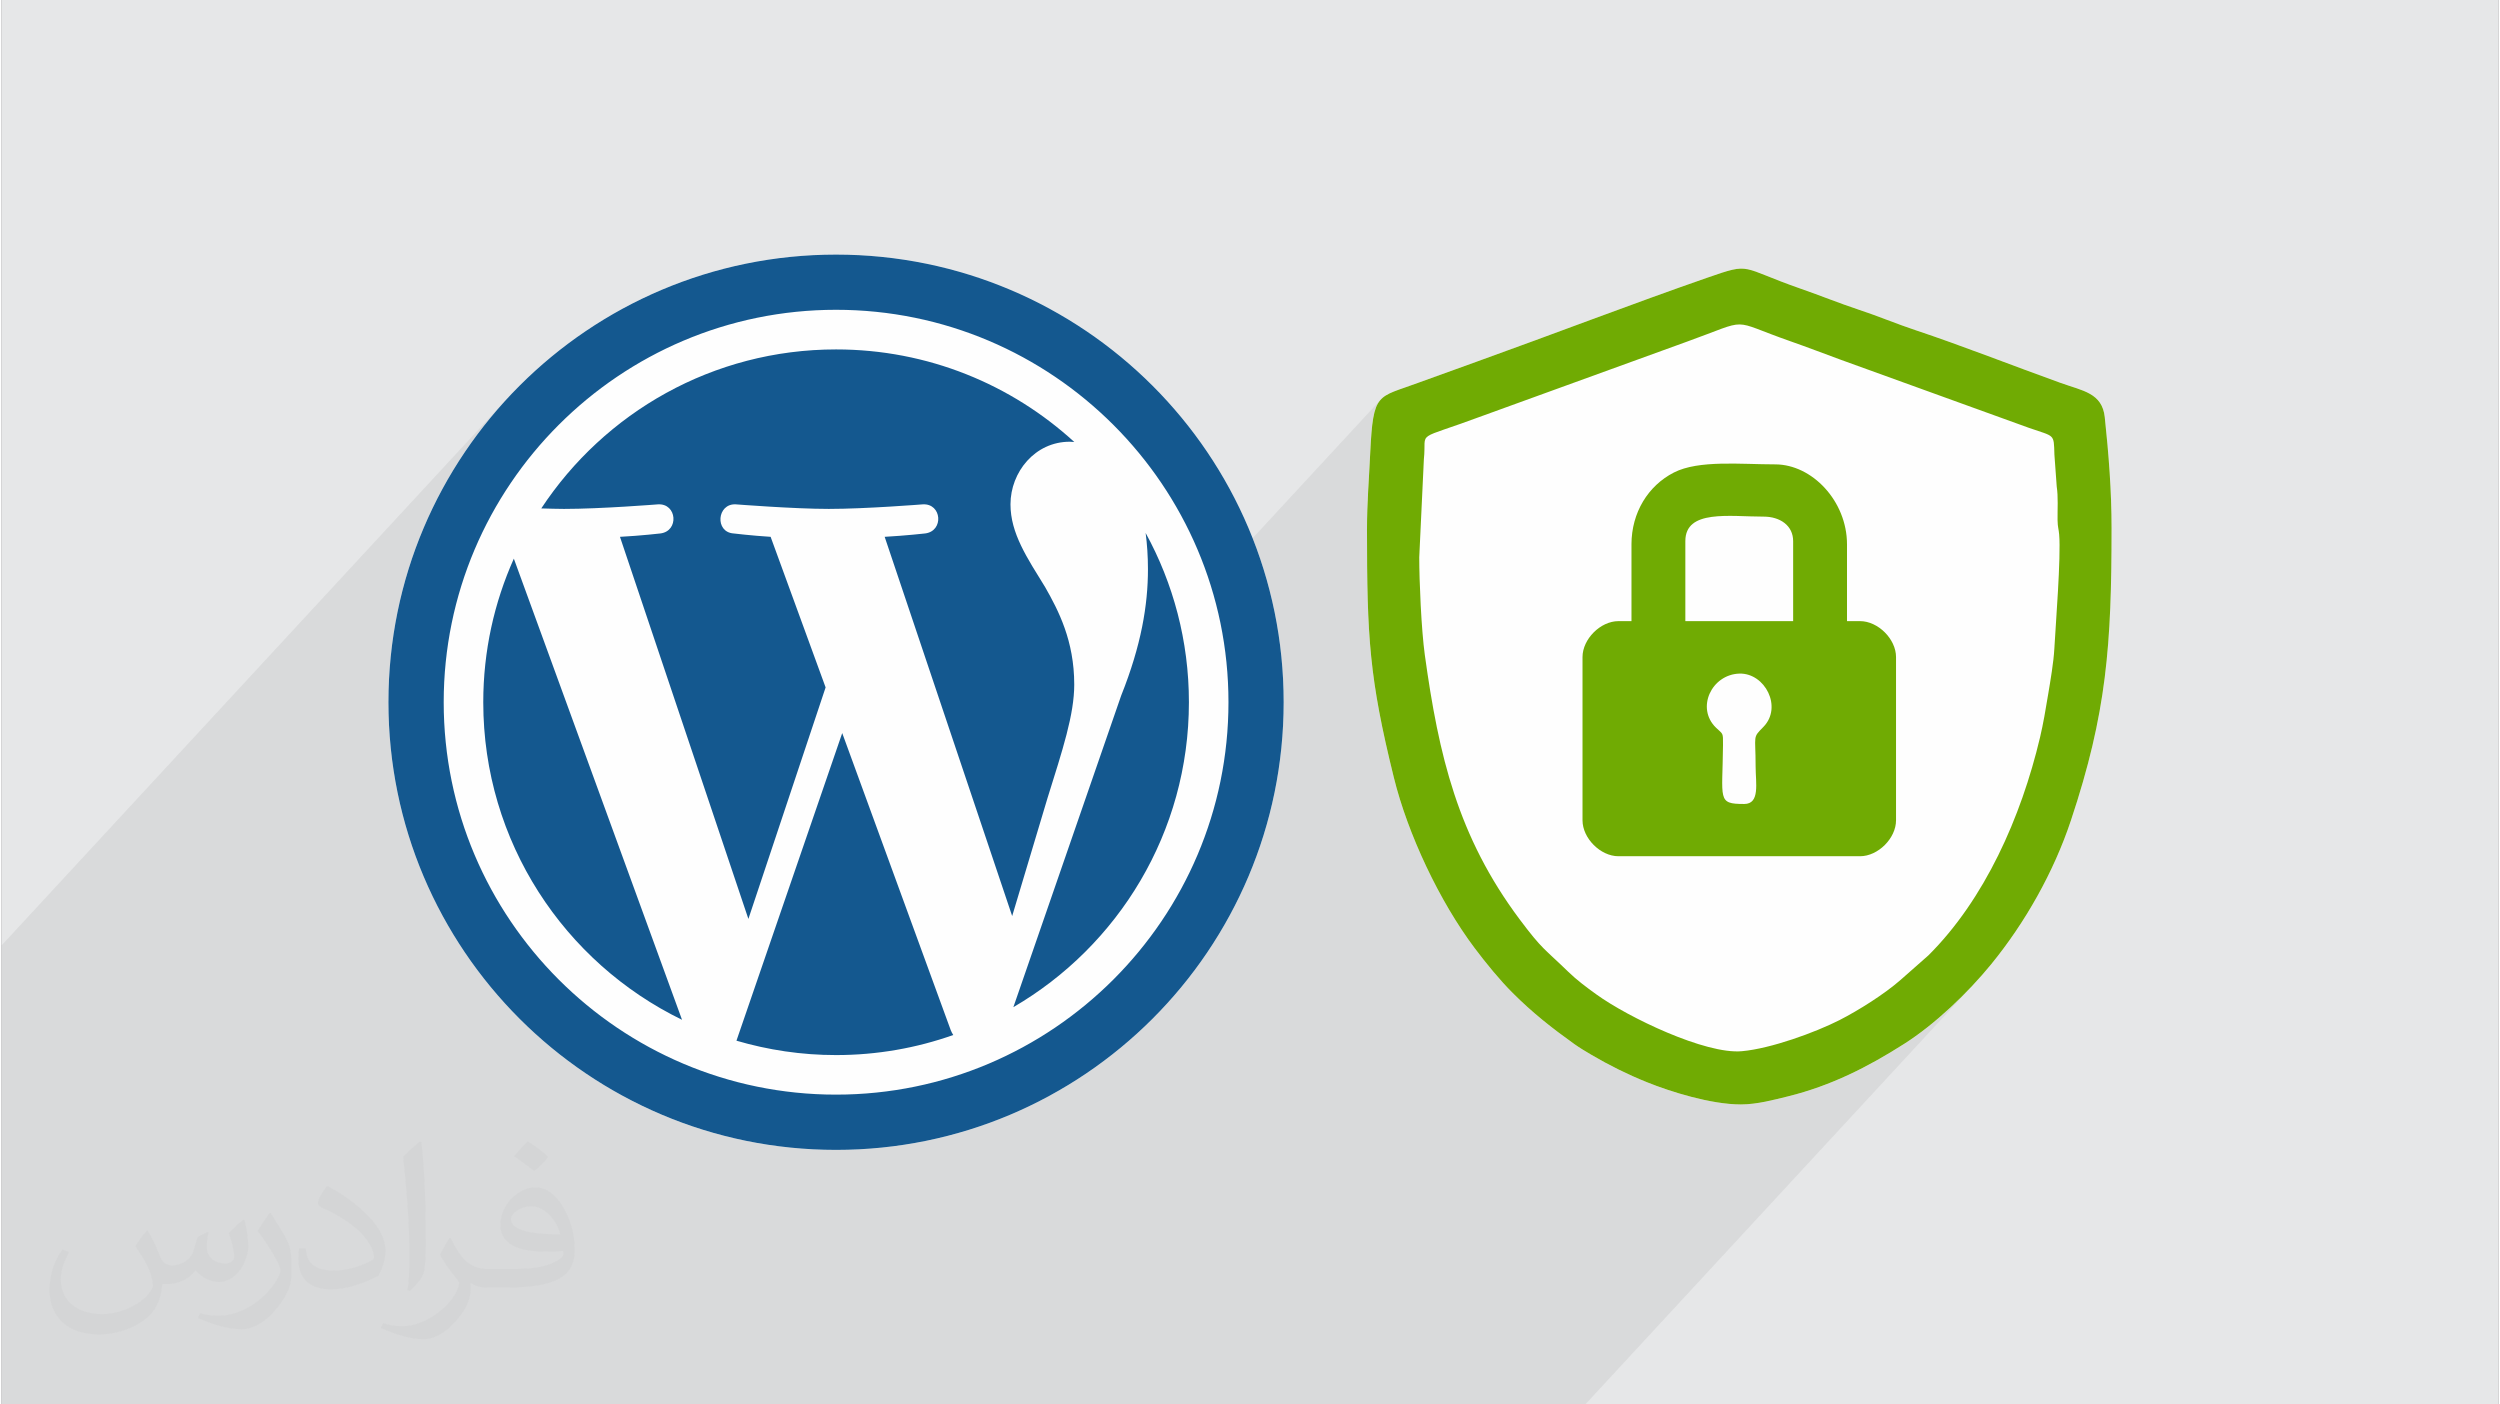
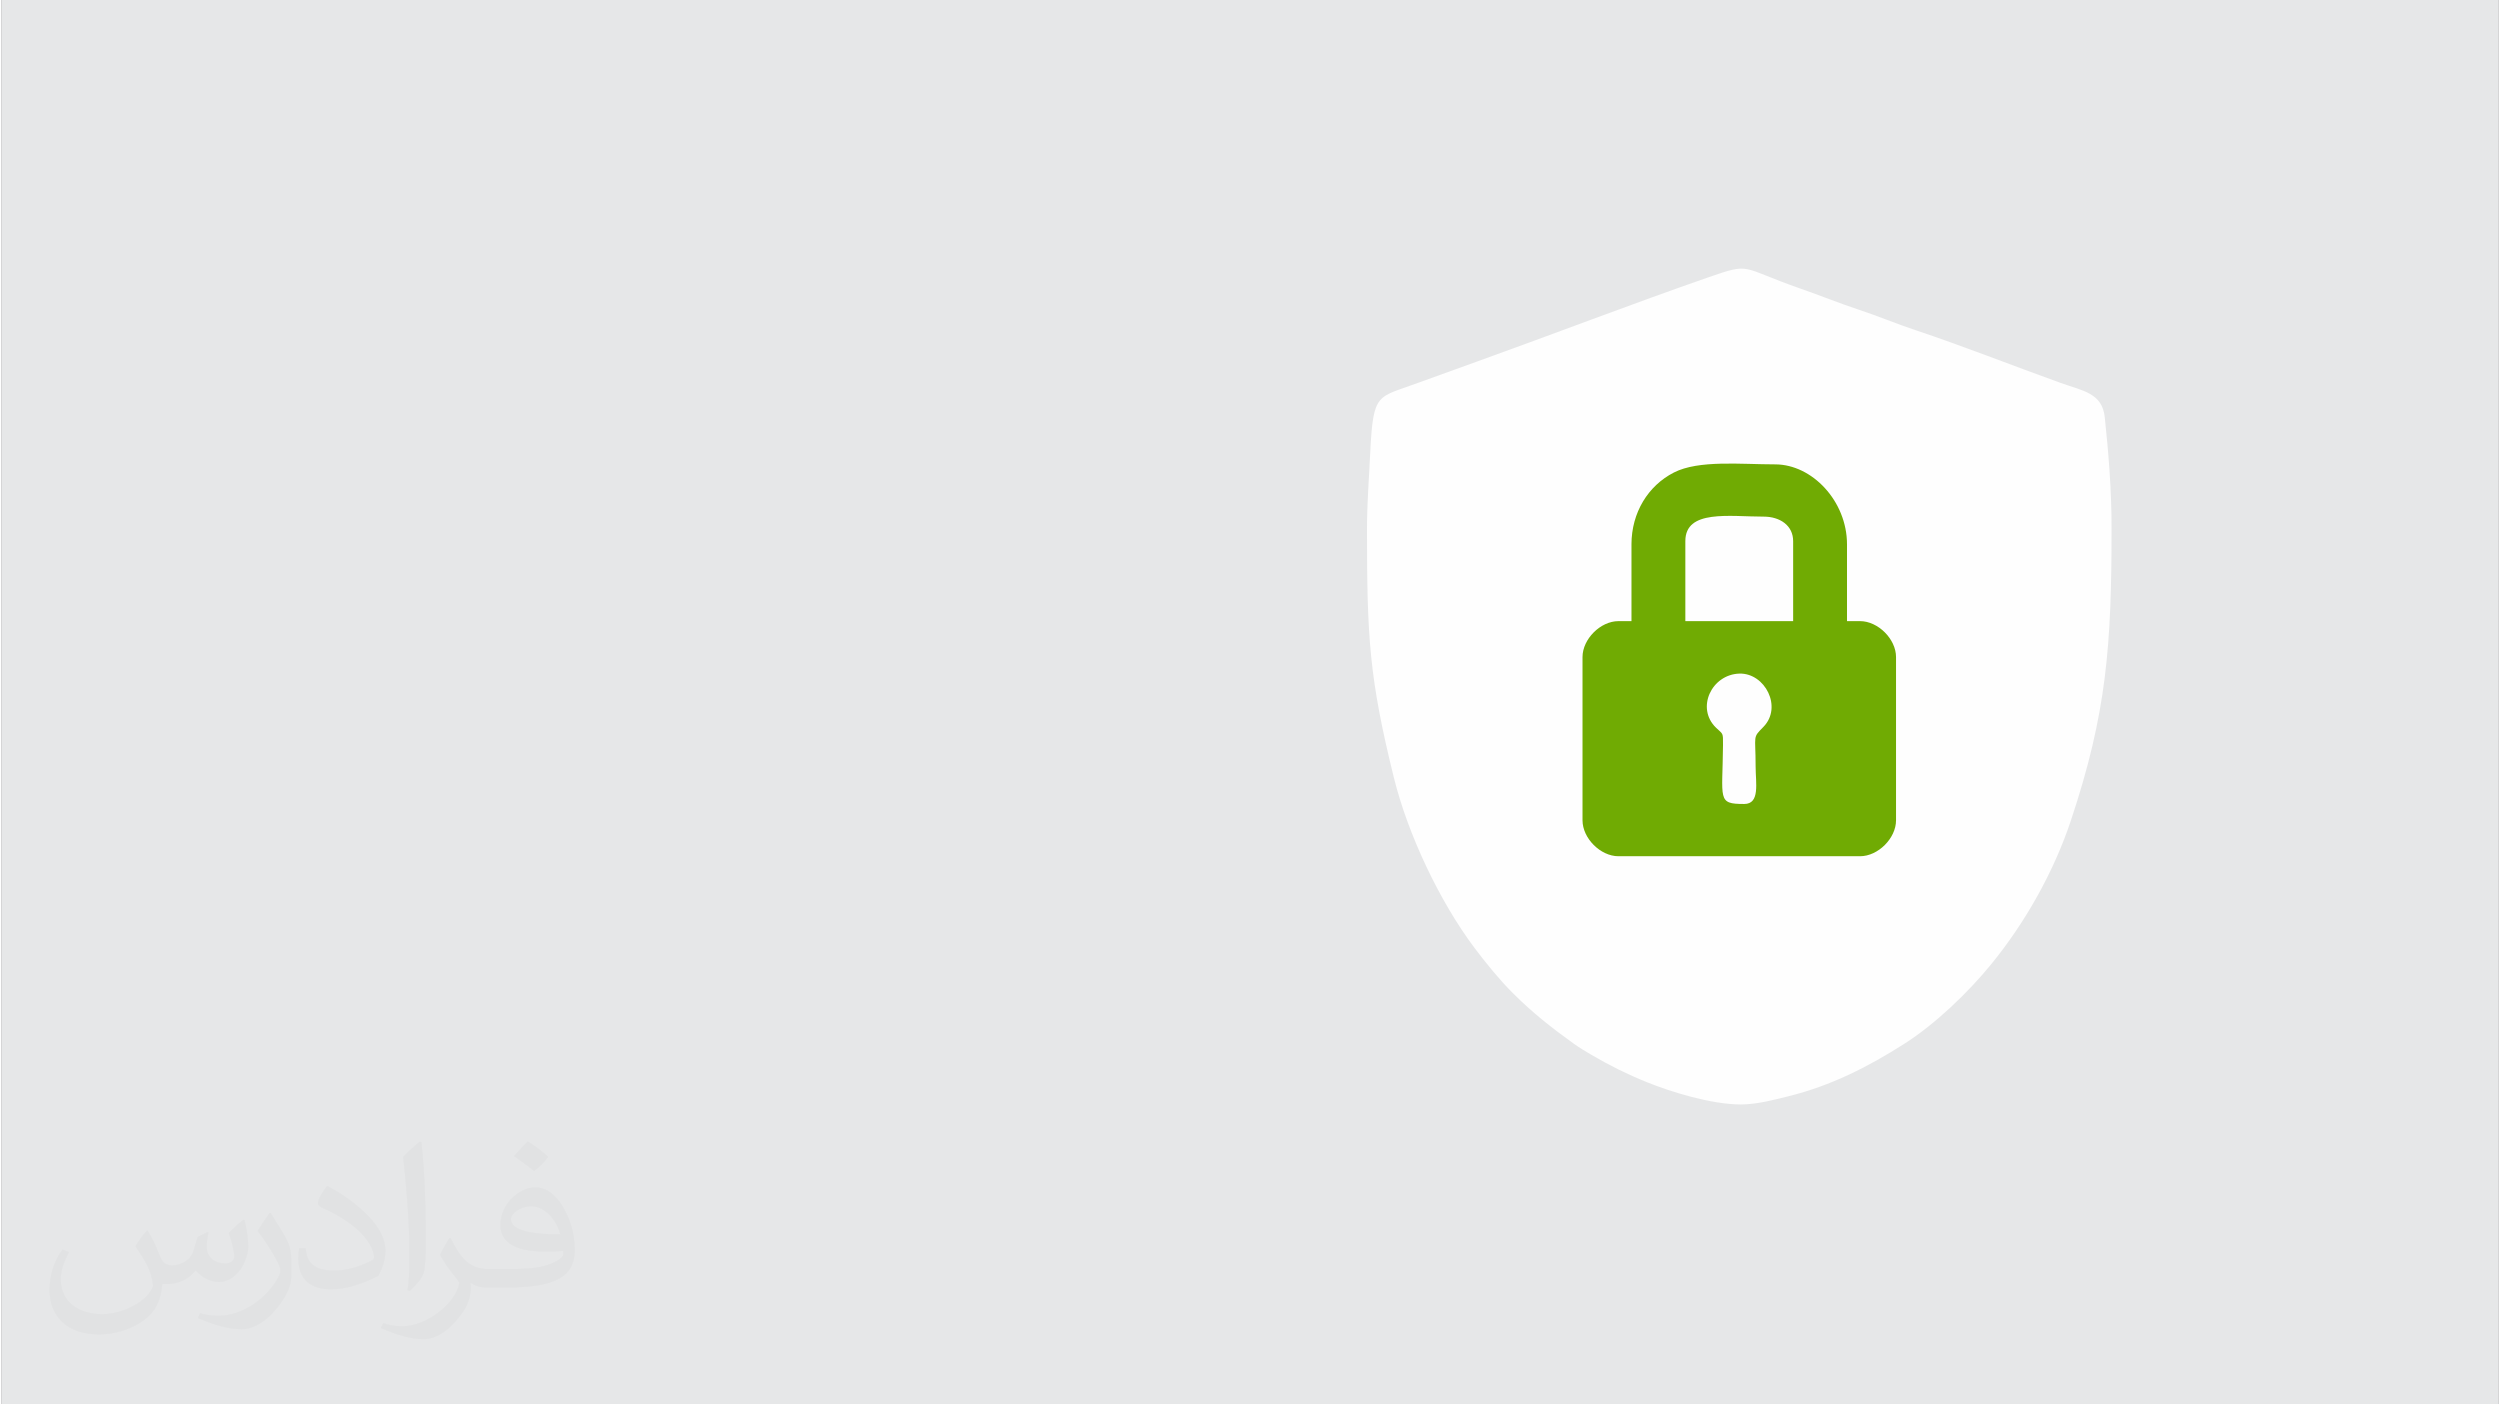
<svg xmlns="http://www.w3.org/2000/svg" xml:space="preserve" width="356px" height="200px" version="1.0" shape-rendering="geometricPrecision" text-rendering="geometricPrecision" image-rendering="optimizeQuality" fill-rule="evenodd" clip-rule="evenodd" viewBox="0 0 35600 20025">
  <rect x="0" y="0" width="35600" height="20025" fill="#808080" stroke="none" />
  <g id="__x0023_Layer_x0020_1">
    <g id="_2493602361968">
      <path fill="#E6E7E8" d="M0 0l35600 0 0 20025 -35600 0 0 -20025z" />
-       <path fill="#373435" fill-opacity="0.078" d="M17157 20025l-152 0 -75 0 -297 0 -446 0 -2 0 -13 0 -51 0 -135 0 -134 0 -330 0 -276 0 -29 0 -235 0 -8 0 -25 0 -1268 0 -768 0 -18 0 -169 0 -100 0 -104 0 -18 0 -923 0 -23 0 -87 0 -139 0 0 0 -923 0 -153 0 -767 0 -442 0 -349 0 -101 0 -55 0 -1 0 -571 0 -34 0 -118 0 -5 0 -142 0 -98 0 -602 0 -49 0 -504 0 -616 0 -979 0 -192 0 -384 0 -143 0 -969 0 -528 0 -88 0 -224 0 -112 0 -426 0 -73 0 -531 0 -1153 0 0 -511 0 -619 0 -494 0 -550 0 -8 0 -79 0 -574 0 -360 0 -852 0 0 0 -114 0 -391 0 -829 0 -1163 0 -1 7174 -7759 0 0 -200 232 0 0 -190 241 0 0 -178 250 0 0 -166 259 0 0 -154 267 0 0 -140 275 0 0 -128 283 0 0 -114 290 0 0 -101 296 0 1 -86 302 0 0 -13 58 2055 -2223 -176 203 -166 212 -156 219 -146 227 -135 235 -123 241 -112 248 -101 253 -88 260 -13 46 1619 -1751 104 -112 108 -109 110 -105 114 -102 116 -99 120 -95 123 -91 125 -88 128 -84 131 -80 133 -76 136 -73 139 -68 141 -64 143 -60 145 -55 147 -51 150 -47 151 -42 153 -37 155 -33 157 -27 158 -23 160 -18 162 -13 163 -8 164 -3 244 6 241 17 238 29 234 39 231 50 226 61 222 71 218 80 213 90 207 100 202 108 197 117 190 126 185 134 178 143 171 149 -904 978 5 64 30 148 48 145 62 144 75 144 83 145 91 148 94 153 36 64 37 66 36 69 36 72 36 74 34 77 33 81 2 4 1183 -1279 0 0 72 135 68 138 63 140 59 143 55 145 51 146 46 149 42 151 16 67 2870 -3104 -58 103 -39 149 -25 210 -18 287 -7 138 -7 135 -8 134 -8 134 -6 134 -1 16 862 -932 -39 44 -12 61 -1 91 -8 135 -66 1400 0 67 1 73 2 81 2 85 3 90 4 93 4 96 5 97 5 97 6 97 7 95 7 92 7 89 9 84 8 79 9 72 39 267 40 260 44 255 38 194 3142 -3400 118 -95 131 -79 69 -31 74 -26 80 -21 83 -17 87 -12 90 -9 93 -6 95 -4 97 -1 97 0 99 2 98 2 97 2 97 3 95 1 93 1 195 24 187 67 173 107 154 141 130 169 99 194 64 212 22 227 0 1094 186 0 96 11 93 33 86 51 78 65 65 78 51 86 32 93 12 95 0 2328 -12 96 -32 92 -51 87 -65 77 -2632 2847 115 33 133 31 126 21 115 10 103 -2 80 -9 84 -13 88 -17 91 -21 93 -23 94 -27 96 -28 95 -31 94 -32 93 -34 91 -35 88 -35 84 -35 79 -35 75 -35 68 -33 106 -57 112 -63 116 -69 117 -74 115 -77 110 -78 103 -78 92 -77 396 -349 147 -154 -1950 2109 31 -9 110 -35 109 -38 106 -40 106 -42 104 -44 103 -47 101 -48 101 -51 99 -52 99 -54 98 -56 98 -58 96 -59 97 -61 167 -113 168 -127 166 -137 162 -145 158 -151 149 -154 -5517 5968 -206 0 -817 0 -5 0 -72 0 -68 0 -274 0 -294 0 -689 0 -679 0 -165 0 -95 0 -1158 0 -384 0 -343 0 -173 0z" />
      <g>
        <path fill="#FEFEFE" d="M19468 7552c0,1542 33,2115 382,3530 200,814 655,1773 1151,2433 159,212 361,460 545,643 281,281 555,497 878,728 78,55 153,100 243,153 257,151 514,279 795,392 335,135 910,316 1337,316 231,0 485,-69 675,-116 611,-151 1139,-420 1652,-747 444,-282 912,-732 1240,-1134 484,-592 893,-1315 1138,-2051 512,-1536 580,-2502 580,-4170 0,-528 -41,-1055 -97,-1580 -37,-347 -314,-376 -628,-489 -651,-234 -1433,-541 -2066,-751 -269,-89 -549,-207 -821,-296 -280,-93 -533,-197 -821,-297 -879,-307 -692,-378 -1327,-158 -1065,370 -2223,815 -3293,1199l-822 297c-596,223 -652,123 -695,1004 -17,371 -46,705 -46,1094z" />
        <g>
-           <path fill="#FEFEFE" fill-rule="nonzero" d="M11898 3630c-3524,0 -6382,2858 -6382,6382 0,3524 2858,6383 6382,6383 3524,0 6382,-2859 6382,-6383 0,-3524 -2858,-6382 -6382,-6382z" />
-           <path fill="#14588F" fill-rule="nonzero" d="M11986 10452l-1508 4386c450,132 926,205 1420,205 586,0 1148,-101 1671,-286 -14,-21 -26,-45 -36,-70l-1547 -4235zm-88 -6822c-3524,0 -6382,2858 -6382,6382 0,3524 2858,6383 6382,6383 3524,0 6382,-2859 6382,-6383 0,-3524 -2858,-6382 -6382,-6382zm0 11977c-3085,0 -5594,-2509 -5594,-5595 0,-3085 2509,-5595 5594,-5595 3084,0 5595,2510 5595,5595 0,3085 -2511,5595 -5595,5595zm4414 -8008c21,160 33,332 33,517 0,510 -95,1084 -382,1802l-1537 4442c1496,-872 2503,-2492 2503,-4348 0,-874 -224,-1697 -617,-2413l0 0zm-1018 2160c0,-622 -224,-1053 -415,-1388 -255,-415 -494,-765 -494,-1180 0,-461 350,-893 845,-893 22,0 43,3 65,4 -895,-819 -2087,-1320 -3397,-1320 -1758,0 -3303,902 -4203,2267 119,3 229,7 324,7 526,0 1340,-65 1340,-65 272,-16 304,382 33,415 0,0 -273,32 -575,48l1831 5448 1101 -3301 -784 -2147c-271,-17 -527,-48 -527,-48 -272,-17 -239,-430 31,-415 0,0 831,65 1325,65 526,0 1341,-65 1341,-65 272,-15 303,382 32,415 0,0 -273,31 -576,48l1818 5407 502 -1676c218,-697 383,-1196 383,-1626l0 0zm-8426 253c0,1991 1157,3712 2834,4528l-2398 -6575c-280,626 -436,1318 -436,2047z" />
-         </g>
+           </g>
        <g>
-           <path fill="#70AB03" d="M20213 7948l66 -1400c46,-431 -166,-244 845,-622l2904 -1054c932,-335 583,-319 1478,-6 246,86 481,177 716,263l2683 971c372,130 355,78 364,381l33 456c23,153 10,314 12,477 2,112 16,121 23,209 27,320 -51,1295 -69,1628 -10,188 -57,463 -86,636 -36,220 -72,433 -118,627 -270,1140 -790,2311 -1593,3109l-396 349c-230,202 -599,434 -871,573 -347,176 -981,407 -1393,443 -516,46 -1617,-480 -2074,-811 -142,-102 -277,-203 -400,-322 -341,-332 -365,-309 -694,-749 -880,-1177 -1152,-2331 -1351,-3771 -50,-365 -79,-1054 -79,-1387zm-745 -396c0,1542 33,2115 382,3530 200,814 655,1773 1151,2433 159,212 361,460 545,643 281,281 555,497 878,728 78,55 153,100 243,153 257,151 514,279 795,392 335,135 910,316 1337,316 231,0 485,-69 675,-116 611,-151 1139,-420 1652,-747 444,-282 912,-732 1240,-1134 484,-592 893,-1315 1138,-2051 512,-1536 580,-2502 580,-4170 0,-528 -41,-1055 -97,-1580 -37,-347 -314,-376 -628,-489 -651,-234 -1433,-541 -2066,-751 -269,-89 -549,-207 -821,-296 -280,-93 -533,-197 -821,-297 -879,-307 -692,-378 -1327,-158 -1065,370 -2223,815 -3293,1199l-822 297c-596,223 -652,123 -695,1004 -17,371 -46,705 -46,1094z" />
          <path fill="#70AB03" d="M24846 11463c-389,0 -309,-60 -302,-839 2,-188 0,-151 -100,-249 -289,-280 -63,-759 334,-771 366,-10 617,479 342,760 -159,162 -111,105 -111,564 0,236 66,535 -163,535zm-839 -3748c0,-455 628,-349 1118,-349 229,0 419,125 419,349l0 1141 -1537 0 0 -1141zm-768 47l0 1094 -186 0c-256,0 -512,256 -512,512l0 2328c0,256 256,512 512,512l3445 0c257,0 513,-256 513,-512l0 -2328c0,-256 -256,-512 -513,-512l-186 0 0 -1094c0,-618 -498,-1141 -1024,-1141 -489,0 -1090,-65 -1444,116 -365,186 -605,569 -605,1025z" />
        </g>
      </g>
      <path fill="#373435" fill-opacity="0.031" d="M2082 17547c68,104 112,203 155,312 32,64 49,183 199,183 44,0 107,-14 163,-45 63,-33 111,-83 136,-159l60 -202 146 -72 10 10c-20,77 -25,149 -25,206 0,170 146,234 262,234 68,0 129,-34 129,-95 0,-81 -34,-217 -78,-339 68,-68 136,-136 214,-191l12 6c34,144 53,287 53,381 0,93 -41,196 -75,264 -70,132 -194,238 -344,238 -114,0 -241,-58 -328,-163l-5 0c-82,101 -209,193 -412,193l-63 0c-10,134 -39,229 -83,314 -121,237 -480,404 -818,404 -470,0 -706,-272 -706,-633 0,-223 73,-431 185,-578l92 38c-70,134 -117,262 -117,385 0,338 275,499 592,499 294,0 658,-187 724,-404 -25,-237 -114,-348 -250,-565 41,-72 94,-144 160,-221l12 0zm5421 -1274c99,62 196,136 291,221 -53,74 -119,142 -201,202 -95,-77 -190,-143 -287,-213 66,-74 131,-146 197,-210zm51 926c-160,0 -291,105 -291,183 0,168 320,219 703,217 -48,-196 -216,-400 -412,-400zm-359 895c208,0 390,-6 529,-41 155,-39 286,-118 286,-171 0,-15 0,-31 -5,-46 -87,8 -187,8 -274,8 -282,0 -498,-64 -583,-222 -21,-44 -36,-93 -36,-149 0,-152 66,-303 182,-406 97,-85 204,-138 313,-138 197,0 354,158 464,408 60,136 101,293 101,491 0,132 -36,243 -118,326 -153,148 -435,204 -867,204l-196 0 0 0 -51 0c-107,0 -184,-19 -245,-66l-10 0c3,25 5,50 5,72 0,97 -32,221 -97,320 -192,287 -400,410 -580,410 -182,0 -405,-70 -606,-161l36 -70c65,27 155,46 279,46 325,0 752,-314 805,-619 -12,-25 -34,-58 -65,-93 -95,-113 -155,-208 -211,-307 48,-95 92,-171 133,-239l17 -2c139,282 265,445 546,445l44 0 0 0 204 0zm-1408 299c24,-130 26,-276 26,-413l0 -202c0,-377 -48,-926 -87,-1282 68,-75 163,-161 238,-219l22 6c51,450 63,972 63,1452 0,126 -5,250 -17,340 -7,114 -73,201 -214,332l-31 -14zm-1449 -596c7,177 94,318 398,318 189,0 349,-50 526,-135 32,-14 49,-33 49,-49 0,-111 -85,-258 -228,-392 -139,-126 -323,-237 -495,-311 -59,-25 -78,-52 -78,-77 0,-51 68,-158 124,-235l19 -2c197,103 417,256 580,427 148,157 240,316 240,489 0,128 -39,250 -102,361 -216,109 -446,192 -674,192 -277,0 -466,-130 -466,-436 0,-33 0,-84 12,-150l95 0zm-501 -503l172 278c63,103 122,215 122,392l0 227c0,183 -117,379 -306,573 -148,132 -279,188 -400,188 -180,0 -386,-56 -624,-159l27 -70c75,21 162,37 269,37 342,-2 692,-252 852,-557 19,-35 26,-68 26,-90 0,-36 -19,-75 -34,-110 -87,-165 -184,-315 -291,-453 56,-89 112,-174 173,-258l14 2z" />
    </g>
  </g>
</svg>